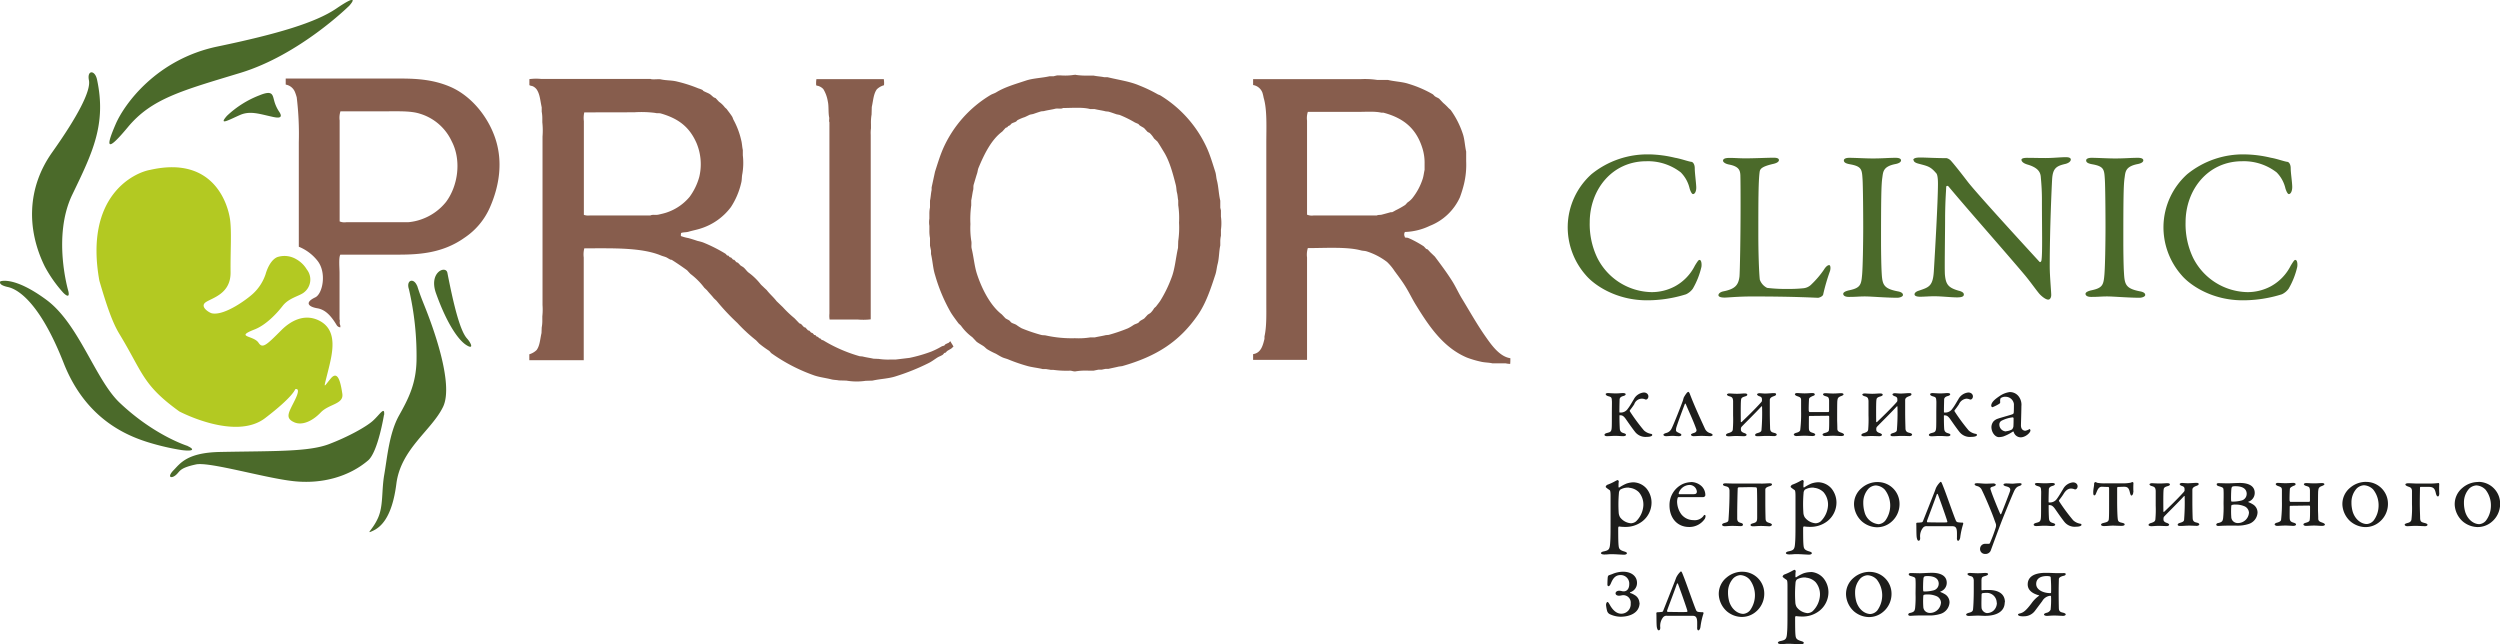
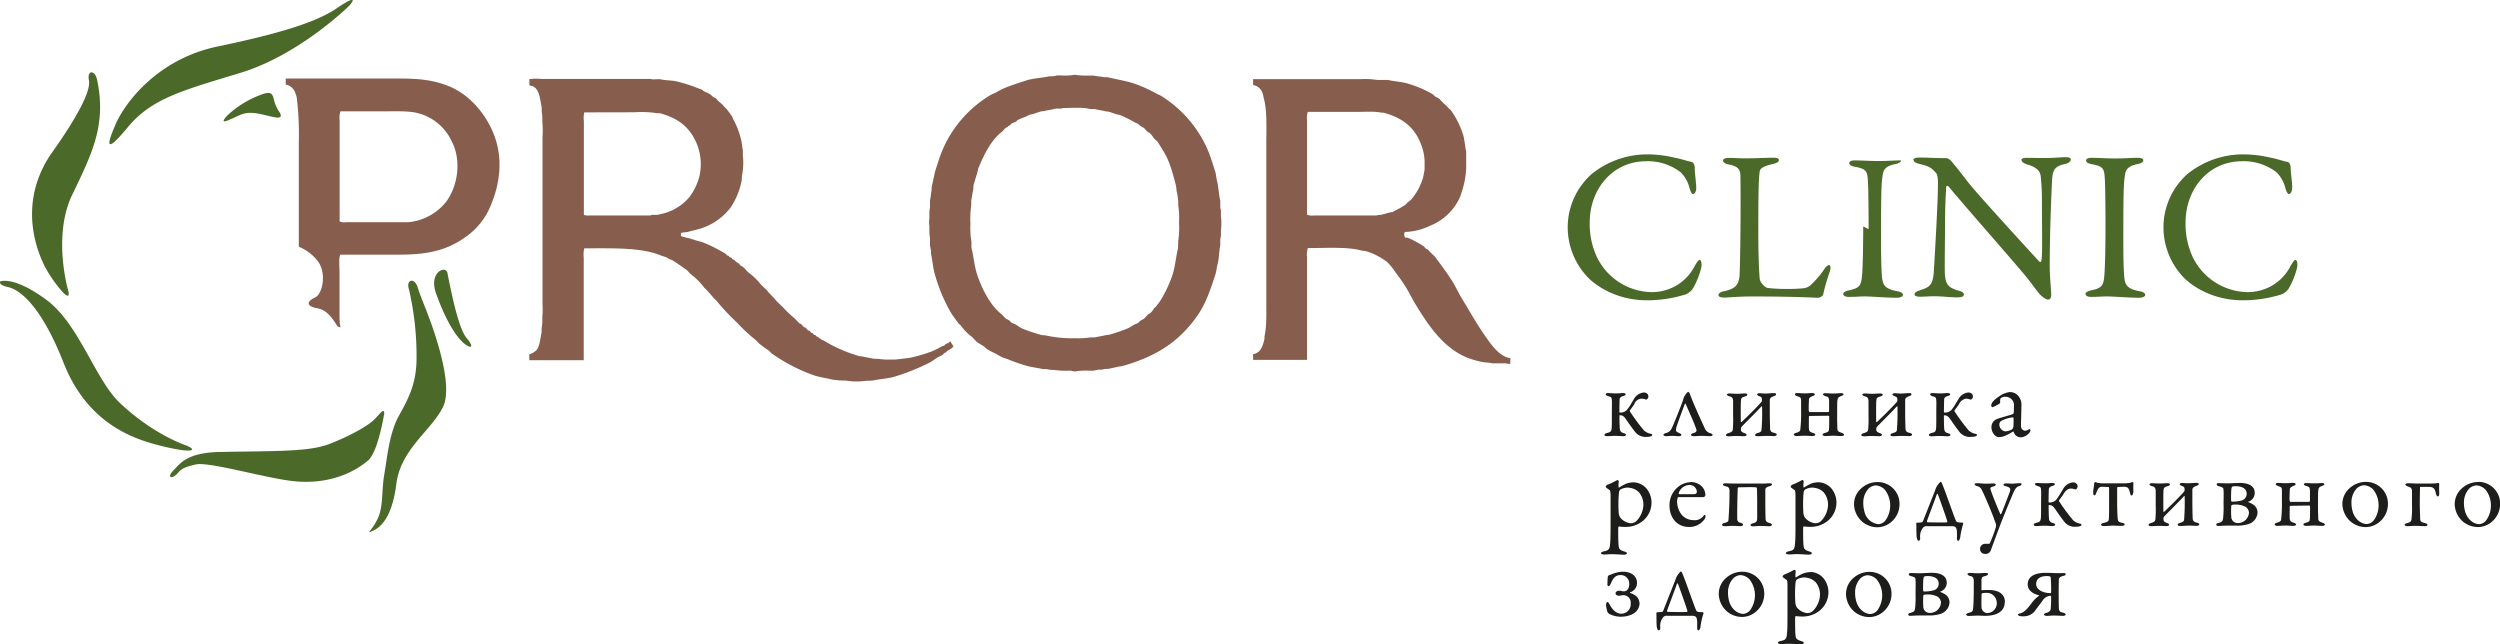
<svg xmlns="http://www.w3.org/2000/svg" id="Layer_1" data-name="Layer 1" viewBox="0 0 736.51 189.81">
  <defs>
    <style>.cls-1{fill:#875d4d;}.cls-1,.cls-2,.cls-3{fill-rule:evenodd;}.cls-2,.cls-4{fill:#4b6a2a;}.cls-3{fill:#b3c922;}.cls-5{fill:#1d1d1b;}</style>
  </defs>
  <path class="cls-1" d="M369.13,207.32a20.33,20.33,0,0,0,3.54.25h2c.88.21,2.24.27,3.12.48h1c3.25.8,6.52,1.22,9.35,2.44a41.73,41.73,0,0,1,5.34,2.55c.27.17.57.2.84.37a35.22,35.22,0,0,1,13.73,15.52c1,2.22,1.68,4.59,2.46,7,.26.81.25,1.63.47,2.49.48,1.8.52,4,1,6v2.06c.05.22.14.61.19.8v1.82a14.15,14.15,0,0,1,0,3.9v1.76a7.14,7.14,0,0,0-.19,1.71v1.15c-.38,1.68-.33,3.75-.77,5.42-.27,1-.34,2.11-.66,3.1-1.41,4.34-2.82,8.54-5.16,11.93-5.39,7.81-12.09,12.18-22.31,15.09l-1,.13c-.95.24-2,.43-3,.67h-.84c-.35.07-.83.16-1.14.24h-1c-.47.1-1,.2-1.44.3h-1.44a18.37,18.37,0,0,0-3.72.18c-.63.16-1.17-.16-1.74-.18a28.61,28.61,0,0,1-5-.24H362c-.43-.1-1-.15-1.38-.24h-1c-1.45-.36-3.08-.49-4.56-.92a49.78,49.78,0,0,1-5.45-1.88c-.62-.27-1.13-.35-1.74-.61s-1.39-.75-2-1.1a21.66,21.66,0,0,1-2.58-1.34c-.33-.23-.68-.62-1-.85-.71-.48-1.42-.83-2.1-1.34l-1.26-1.34a14.61,14.61,0,0,1-3.35-3.4l-.72-.67c-.77-1.05-1.6-2.13-2.28-3.23a49.1,49.1,0,0,1-4.62-11c-.63-1.94-.71-4.13-1.2-6.2v-1c-.1-.47-.2-1-.3-1.46v-2.25a11.26,11.26,0,0,1-.18-2.37v-1.22a6.62,6.62,0,0,1,0-2.13V248.4a8.81,8.81,0,0,1,.18-2v-2c.21-.91.27-2.21.48-3.11v-.79l1-4.62c.74-2.29,1.42-4.57,2.34-6.7a34.8,34.8,0,0,1,14-15.88c.53-.33,1.14-.46,1.68-.79,2.53-1.56,5.68-2.45,8.75-3.47,2.12-.71,4.68-.75,7-1.28h1.2c.27-.07.68-.18,1-.24h1.14a16.71,16.71,0,0,0,3.65-.13c.25-.06.49,0,.66-.12Zm-3.48,9.8c-.64.39-1.53,0-2.39.24-1,.25-2.24.4-3.24.67l-.78.07c-.74.21-1.67.54-2.4.79l-.9.18c-.48.2-1.09.53-1.56.73a12.73,12.73,0,0,0-2.16.91c-.12.08-.23.28-.36.37-.45.29-1,.36-1.43.67l-.37.42c-.18.14-.4.17-.59.31l-.24.3-.48.18-1,1.1c-3.23,2.39-5.32,6.67-7,10.71-.22.54-.23,1.07-.42,1.64-.33,1-.67,2.23-1,3.29-.16.62,0,1.07-.18,1.7-.21.9-.33,2-.54,2.93v1.46a29.58,29.58,0,0,0-.24,5.53,24.24,24.24,0,0,0,.24,4.87c.19.81-.05,1.6.12,2.31.62,2.55.8,5.13,1.56,7.49,1.46,4.48,4,9.4,7.32,11.93l1.08,1.15c.4.28.79.4,1.19.68l.49.54c.47.33,1.06.42,1.55.73a12.86,12.86,0,0,0,1.56,1,47.74,47.74,0,0,0,5.7,1.94c.55.16,1,.05,1.5.19a35.41,35.41,0,0,0,8.51.79,21.85,21.85,0,0,0,4.56-.25h1.32c1-.24,2.18-.4,3.18-.66l.84-.07a49.43,49.43,0,0,0,5.69-1.94,12.82,12.82,0,0,0,1.68-1c.46-.28,1-.36,1.44-.67l.36-.42c.43-.32.87-.49,1.32-.8l1-1.09c.28-.21.56-.34.84-.55a6.29,6.29,0,0,0,1.08-1.4l.54-.48c.46-.63,1-1.25,1.38-1.89a36.76,36.76,0,0,0,3.11-6.39c1.1-2.71,1.3-5.92,2-9l.06-2a27.49,27.49,0,0,0,.24-5.41,25.92,25.92,0,0,0-.24-5.18v-1.4c-.16-.7-.16-1.51-.36-2.25s-.15-1.51-.36-2.31c-.87-3.41-1.79-6.86-3.41-9.56-.65-1.06-1.31-2.2-2-3.22l-1-.91a7.88,7.88,0,0,0-1.26-1.59c-.21-.15-.45-.2-.66-.36l-1-1.1c-.47-.32-.92-.51-1.38-.85l-.3-.36-1-.43a33.35,33.35,0,0,0-4.56-2.25l-.9-.18c-.73-.25-1.65-.59-2.39-.79l-.78-.07c-1-.27-2.19-.41-3.24-.67h-1.32C371.57,216.83,368.29,217.12,365.65,217.12Z" transform="translate(-52.48 -185.3)" />
  <path class="cls-1" d="M136.65,208.44h33.87c5.07,0,9.78.38,14.51,2.39,6.25,2.65,11.22,8.8,13.38,15.29,2.27,6.84,1.2,13.94-1.62,20.33a20.62,20.62,0,0,1-7.44,8.87c-6.69,4.76-13.91,5-20,5h-16.6c-.54.84-.24,4-.24,5.34v13.73c.16.28,0,.82.06,1.2,0,.17.14.5.18.66v.48a1.33,1.33,0,0,1-1.1-.68c-1.63-2.69-3.29-4.53-5.68-4.93-2.71-.46-3.77-1.72-.62-3.21,2.16-1,3.48-7.28.64-10.82a13.41,13.41,0,0,0-5.48-4.1V227.26A90.39,90.39,0,0,0,139.9,214a13.17,13.17,0,0,0-.49-1.5,3.59,3.59,0,0,0-2.76-2.28v-1.73Zm16.13,9.65a6.28,6.28,0,0,0-.24,2.7v29.74a3.59,3.59,0,0,0,1.91.24h18.23a15.48,15.48,0,0,0,4.08-.9,16.1,16.1,0,0,0,7.14-5.1c3.61-4.89,4.51-12.37,1.67-17.81a15.11,15.11,0,0,0-9.35-8.15c-2.51-.82-5.81-.72-9.17-.72Z" transform="translate(-52.48 -185.3)" />
  <path class="cls-1" d="M421.65,208.61h31.77a24.51,24.51,0,0,1,4.74.23h3.18c2,.49,4.19.53,6.06,1.14a33.53,33.53,0,0,1,7.13,3.06c.27.17.47.49.72.66.41.28.8.39,1.2.66l1.2,1.26a15.79,15.79,0,0,1,1.56,1.5l.66.6a25.81,25.81,0,0,1,3.6,7.13c.51,1.57.56,3.4.95,5.1v2.82a24.52,24.52,0,0,1-.65,6.78,36.29,36.29,0,0,1-1.2,3.89,16.22,16.22,0,0,1-8.88,8.4,18.16,18.16,0,0,1-7.31,1.8,1.39,1.39,0,0,0-.06,1.37l.06.24c.08.06.76.07.9.13a17.94,17.94,0,0,1,1.67.77,31.34,31.34,0,0,1,3,1.74l.66.72.48.18.72.78,1.38,1.32c1.75,2.33,3.51,4.68,5.1,7.2,1.08,1.71,1.87,3.53,2.94,5.27,2.25,3.7,4.38,7.5,6.83,11,1.61,2.28,4.09,6,7.38,6.47,0,.57,0,1.2-.06,1.68a7.77,7.77,0,0,1-1.38-.18h-3.9c-1-.24-2.3-.21-3.36-.48a29.07,29.07,0,0,1-4.08-1.2c-7.13-3-11.41-9.57-15.28-15.89-1-1.68-1.84-3.43-2.88-5.1s-2.06-3-3.12-4.43a15.1,15.1,0,0,0-2.28-2.76,19.61,19.61,0,0,0-6-3.12c-.6-.18-1.12-.13-1.74-.3-4.1-1.09-10.48-.66-15.59-.66a6.62,6.62,0,0,0-.23,2.76v30.16H421.65v-1.68c2.27-.35,2.84-2.38,3.35-4.5v-.71c.65-2.88.54-6.42.54-9.9V227.43c0-4.49.28-9.81-.78-13.31a13.7,13.7,0,0,0-.36-1.5,3.53,3.53,0,0,0-2.75-2.27v-1.74Zm16.12,9.65a6.05,6.05,0,0,0-.23,2.58v27.7a3.62,3.62,0,0,0,1.92.24H458.1c.39-.23,1-.12,1.44-.24.88-.23,1.84-.49,2.64-.72h.42a9.06,9.06,0,0,0,1-.54,25,25,0,0,0,2.88-1.62l.66-.72a6.34,6.34,0,0,0,1.38-1.2,18,18,0,0,0,3.11-5.81c.26-.84.35-1.77.54-2.58v-1.74a14.38,14.38,0,0,0-.6-4.5c-1.8-5.89-5.48-9-11.51-10.61h-.6c-1.88-.45-4.64-.24-6.89-.24Z" transform="translate(-52.48 -185.3)" />
  <path class="cls-1" d="M224.49,291.41H208.42v-1.74a5.15,5.15,0,0,0,2.16-1.26c.95-1.31,1-3.12,1.43-5l.06-1.62a10.51,10.51,0,0,0,.18-2.1v-1.2a18,18,0,0,0,.06-3.3V225.52a22.5,22.5,0,0,0-.06-4.2v-1.14a12.15,12.15,0,0,0-.18-2v-1.26c-.45-2-.49-3.73-1.44-5.21a3,3,0,0,0-1.19-1c-.24-.11-.9-.16-1-.36v-1.74a14.85,14.85,0,0,1,3.42-.06h32.25c.45.26,2.34,0,3,.12,1.59.37,3.3.25,4.86.66a41,41,0,0,1,6.23,2,9.09,9.09,0,0,1,1.26.48,2.5,2.5,0,0,1,.18.24c.69.43,1.46.61,2.1,1.07.33.24.74.68,1.08.9l.48.18,1,1.08a7.32,7.32,0,0,1,1.74,1.68l.48.42c.54.72,1.13,1.47,1.62,2.22.22.34.27.73.48,1.08a23.24,23.24,0,0,1,2.21,5.88c.27,1,.27,2,.49,2.93v1.56a19.4,19.4,0,0,1-.13,5.4c-.22,1-.1,1.83-.36,2.76a22,22,0,0,1-3,7.07,17.77,17.77,0,0,1-8.82,6.3c-1.2.41-2.46.62-3.72,1-.74.2-1.53.11-2.15.36a2.81,2.81,0,0,0-.06.9,12.63,12.63,0,0,0,2.21.6c.91.25,1.87.56,2.7.84a15.52,15.52,0,0,1,1.56.42,45.07,45.07,0,0,1,6.66,3.35c.19.13.35.44.54.54H267c.2.1.3.37.48.48l.42.12.54.6.36.06.6.66c.17.12.37.12.53.24l.67.72c.27.21.55.33.84.54.59.43,1,1.17,1.61,1.62a17.6,17.6,0,0,1,3.48,3.36c.28.36.67.64,1,1l.84.78c.88,1.16,2,2.07,2.88,3.24l1.86,1.79a31.68,31.68,0,0,0,3.41,3.24l1.44,1.5c.17.12.38.12.54.24l.84.9c.13.09.28,0,.42.12l.78.84.36.06.48.54c.18.12.38.12.54.24l.42.48c.15.08.29,0,.42.12l.3.36.42.12.3.36.42.12.3.36.54.18a41.4,41.4,0,0,0,4.92,2.57,43.24,43.24,0,0,0,5.81,2.1l.78.06c1,.27,2.22.42,3.24.66l1.5.06a19,19,0,0,0,3.78.18h1.37l4-.48a43,43,0,0,0,6.42-1.86,23.94,23.94,0,0,0,3-1.49c.27-.17.53-.14.84-.3l.24-.31a8.73,8.73,0,0,1,1-.47c.24-.13.21-.36.6-.42.18.59.67,1,.83,1.61-.31.09-.32.28-.54.42-.47.33-.9.52-1.37.84l-.36.42-.42.12-.42.49c-.54.38-1.12.53-1.68.89-.76.49-1.52,1.07-2.34,1.5a64.26,64.26,0,0,1-9.9,4c-2.13.7-4.5.73-6.83,1.26l-2,.06a18.09,18.09,0,0,1-5.69-.06l-2.22-.06c-.66-.15-1.45-.12-2.16-.3-1.69-.43-3.38-.61-5-1.14a50.69,50.69,0,0,1-12.65-6.53c-.29-.2-.49-.61-.78-.79a31.67,31.67,0,0,1-2.88-2.1l-.9-.95a47.56,47.56,0,0,1-5.51-5.1,66.38,66.38,0,0,1-6.18-6.59l-.78-.73c-.62-.82-1.36-1.51-2-2.33l-.78-.72a20.18,20.18,0,0,0-4.07-4.08c-.35-.36-.68-.72-1-1.08-1.47-1.06-2.95-2.08-4.5-3.06-.15-.09-.31,0-.48-.12-.4-.17-.81-.49-1.2-.66s-1-.31-1.56-.54c-5.83-2.4-14.31-2.09-22.55-2.09a7.18,7.18,0,0,0-.17,2.69v30.22Zm.12-73a7.46,7.46,0,0,0-.12,2.58V248.6a4,4,0,0,0,1.73.18h17.87c.59-.35,1.61-.07,2.34-.24s1.54-.34,2.34-.6a15,15,0,0,0,6.89-4.67,18.12,18.12,0,0,0,2.82-5.82,16.11,16.11,0,0,0-.78-9.95c-2.06-4.73-5.24-7.23-10.49-8.76-.57-.17-1.1,0-1.74-.18a32,32,0,0,0-6.17-.18Z" transform="translate(-52.48 -185.3)" />
-   <path class="cls-1" d="M293,208.61h19.85a7.06,7.06,0,0,1,.06,1.8,4.92,4.92,0,0,0-2.1,1.19c-1,1.36-1.06,3.25-1.5,5.22l-.06,2.22a14.14,14.14,0,0,0-.18,2.82v1.26A10.21,10.21,0,0,0,309,225v54.38a18.82,18.82,0,0,1-3.78.06h-8.33a6.61,6.61,0,0,1-.06-1.74V221.32c-.19-.32,0-1-.06-1.38-.33-1.52-.07-3.3-.42-4.8a10.05,10.05,0,0,0-1.32-3.6,3.54,3.54,0,0,0-1.38-.89c-.19-.08-.63-.09-.72-.24A7.68,7.68,0,0,1,293,208.61Z" transform="translate(-52.48 -185.3)" />
  <path class="cls-2" d="M155.18,187.17s-14.54,14.33-31.89,19.6-26.16,7.58-33.15,16-6.11,4.93-3.57-.93,12-19.09,30-22.84,29-7.11,35-11.19,5.3-2.47,3.68-.68Zm-82.54,84S67.81,255,73.78,242.63s10.11-20.75,7.28-33.91c-.61-2.84-3-2.86-2.38.24s-3.36,10.69-10.81,21.19-7.57,22.72-2.21,33.63a38.9,38.9,0,0,0,5.43,7.73s2.1,2.24,1.55-.33Zm35.13,45.55c2.18,1,1.66,1.62-1.82,1.17a70.16,70.16,0,0,1-7.44-1.6c-6.28-1.72-20.15-5.92-27.28-24.06-6.89-17.53-13.28-21.68-16.4-22.36s-2.24-1.68-2.24-1.68,3.95-1.65,13.57,5.45S80.56,297.21,87.79,304c10.27,9.71,20,12.69,20,12.69Zm57.88-9.19c.21-2.75-1.35,0-3.39,1.8s-7.32,4.7-12.83,6.8c-6.11,2.33-16.14,2-32.12,2.32-9.67.19-11.69,3.32-13.68,5.36s-.79,2.6.59,1.49.9-2.08,6-3.18c3.9-.84,20.28,4,28.56,4.91,8.67,1,16.68-1.42,22.15-6.1,2.91-2.5,4.67-13.4,4.67-13.4Zm9.71-38.1c1.07,3.35,1.66,4.64,2.46,6.68,1.77,4.47,8.54,22.16,5.17,29.08s-12.44,12.37-13.74,22.63-4.78,12.88-7,13.9,0-.26,1.6-3.85,1-8,1.84-12.79,1.43-12.17,4.35-17.38,5-9.43,5.15-16.2a86.85,86.85,0,0,0-2.24-21c-.9-2.7,1.41-3.47,2.4-1Zm8.92-3.77c-.45-2.27-5.58-.21-3.35,6.05,3.16,8.85,6.52,13.69,8.87,15.21s1.53-.49.26-1.9c-2.19-2.43-4.11-10.8-5.78-19.36Zm-65-46.17c-2.61,3,.88,1,3.95-.33s5.92-.2,9.84.62c1.22.25,3,.45,1.66-1.56a10.76,10.76,0,0,1-1.27-2.57c-.75-2.19-.29-4-4.52-2.28A29.11,29.11,0,0,0,119.26,219.5Z" transform="translate(-52.48 -185.3)" />
-   <path class="cls-3" d="M96.75,235.34c-4.75.82-19.48,7.64-15,32.65,2.15,7.33,3.8,12.22,5.89,15.67,7,11.53,6.78,15,17.67,22.85,0,0,16.4,8.7,25.23,2,8.33-6.35,8.91-8.54,8.91-8.54s1.81-.75,0,3-3.23,5.44-.25,6.75c2.29,1,5.32-.34,7.76-2.9s6.85-2.4,6.37-5.54-1.25-7.08-3.42-4.46-2.17,3.36-.86-1.91,3.22-12.26-2.54-15.16c-4.53-2.27-8.65.32-11.15,2.83-4.41,4.41-5.53,5.51-6.72,3.69-1.46-2.21-7.09-1.6-1.17-3.91,3.29-1.28,6.42-4.54,8.28-6.94s5-2.89,6.32-4a4.79,4.79,0,0,0,.78-6.76,8.36,8.36,0,0,0-3.1-3,6.8,6.8,0,0,0-5.57-.62c-1.73.72-2.89,3.05-3.46,5.05a13.73,13.73,0,0,1-3.68,5.71c-1.63,1.53-8.3,6.53-12.08,5.82-.86-.17-3.77-2-1.84-3.3s7.36-2.45,7.29-8.81.35-12-.17-15.64S115.93,231,96.75,235.34Z" transform="translate(-52.48 -185.3)" />
-   <path class="cls-4" d="M538.49,230.79a26.09,26.09,0,0,0-17.15,5.82,21.09,21.09,0,0,0-7,15.19,21.33,21.33,0,0,0,5.32,14.55c2.53,3,9,7.42,18,7.42A38.33,38.33,0,0,0,549.19,272a5.17,5.17,0,0,0,2-1.65,23.08,23.08,0,0,0,2.53-6.39c.12-.7.06-2.09-.57-2.09-.26,0-.51.32-1.33,1.65a14.12,14.12,0,0,1-5.89,6.13,14.47,14.47,0,0,1-6.89,1.71,18.26,18.26,0,0,1-16-10.12,22.9,22.9,0,0,1-2.22-10.44c0-9.56,6.52-18,16.71-18a15.79,15.79,0,0,1,10.12,3.29,9.84,9.84,0,0,1,2.6,4.74c.31,1,.69,1.65,1,1.65.51,0,1-.76.95-2.09s-.44-4.18-.44-5.51-.64-1.9-1-1.9c-.95-.12-3.17-.94-4.81-1.2a35.19,35.19,0,0,0-7.47-1Zm21.58,1.77c0,.44.51.95,1.77,1.21,3,.57,3.29,1.77,3.36,3.16.06,2.09.06,6.45.06,9,0,9.18-.19,19.24-.32,20.82-.31,2.47-1.2,3.67-4.68,4.37-1,.19-1.52.7-1.52,1.14s.63.71,1.84.71c.88,0,3.86-.33,8.16-.33,12.84,0,18.6.39,19.36.39.26,0,1.46-.39,1.52-1.09a58.16,58.16,0,0,1,2-6.83c.26-1,.07-1.71-.25-1.71s-.89.25-1.58,1.39a27.29,27.29,0,0,1-3.61,4.24,3.8,3.8,0,0,1-2.53,1.2,40.19,40.19,0,0,1-4.49.19,45.33,45.33,0,0,1-6.08-.31,4.32,4.32,0,0,1-2.15-2.41c-.25-2.09-.44-8.16-.44-13.1,0-9.36,0-15.75.38-18.6.12-.95.57-1.64,4.24-2.47.95-.25,1.45-.63,1.45-1.07s-.44-.7-1.58-.7c-1.52,0-5.82.19-8.29.19-1.84,0-3-.13-4.68-.13-1.39,0-1.9.32-1.9.76ZM601.39,252c0,5.38-.13,12-.32,14.17-.25,3-.5,3.93-3.67,4.62-1.26.26-1.9.64-1.9,1.08s.45.9,1.65.9c2.34,0,2.91-.14,4.81-.14,1.71,0,6.2.39,9.43.39.76,0,1.71-.32,1.71-.83s-.51-.89-1.65-1.08c-4.11-.82-4.43-2-4.62-5.44-.12-2-.19-6-.19-9.43,0-12.4.07-16.52.38-18.61.25-1.7.19-3.28,3.86-4,1-.19,1.65-.58,1.65-1.08s-.57-.76-1.59-.76c-2.21,0-3.67.19-6.77.19-2.08,0-5.25-.19-6.89-.19-.89,0-1.59.25-1.59.76s.38.89,1.78,1.14c3.54.63,3.54,1.58,3.73,4.49.13,2.09.19,9.93.19,13.86Zm14.87-19.49c0,.5.7.82,1.39,1,2.85.76,3.55.83,5.32,2.91.13.19.44.76.44,3,0,5.25-.89,20.44-1.2,25.57-.25,4.68-1.46,4.93-4.43,5.94-.63.19-1.27.57-1.27,1.08s.76.71,1.65.71c1.08,0,2.72-.14,4.11-.14,2.28,0,4.94.33,6.77.33,1.21,0,2-.19,2-.84,0-.38-.25-.82-1.58-1.14-3-.88-3.74-1.83-4-4.74-.13-2,.06-11.71.06-17.41.07-4.93.26-6.7.32-8.41,0-.32.44-.44.69-.13,5.7,6.84,16.65,19.18,22.6,26.26,1.71,2.09,2.84,3.74,3.92,5.07.57.75,2,2,2.85,2,.57,0,.88-.69.88-1.34,0-1-.44-5.76-.44-8.41,0-10.89.57-23.36.7-25.63.19-3.42,1.32-4,4-4.62,1.14-.32,1.51-.89,1.51-1.27s-.37-.69-1.45-.69c-1.65,0-3.67.25-6,.25-2,0-3.8-.06-5.44-.06-.76,0-1.65.12-1.65.57s.45,1,1.71,1.39c3.48,1,3.93,2.53,4,3.86.19,2,.32,4.18.32,6.33,0,9.11.19,15.94-.13,18,0,.19-.25.82-.63.44-4.24-4.62-18.17-19.81-21-23.41-2.47-3.23-4-5.13-5-6.27a2.55,2.55,0,0,0-1.33-.82c-3.23,0-6.33-.19-7.72-.19s-2.09.25-2.09.76ZM672.77,252c0,5.38-.13,12-.32,14.17-.25,3-.5,3.93-3.67,4.62-1.26.26-1.9.64-1.9,1.08s.45.9,1.65.9c2.34,0,2.91-.14,4.81-.14,1.7,0,6.2.39,9.43.39.76,0,1.7-.32,1.7-.83s-.5-.89-1.64-1.08c-4.11-.82-4.43-2-4.62-5.44-.13-2-.19-6-.19-9.43,0-12.4.06-16.52.38-18.61.25-1.7.19-3.28,3.86-4,1-.19,1.65-.58,1.65-1.08s-.57-.76-1.59-.76c-2.21,0-3.67.19-6.77.19-2.09,0-5.25-.19-6.89-.19-.89,0-1.59.25-1.59.76s.38.89,1.78,1.14c3.54.63,3.54,1.58,3.73,4.49.13,2.09.19,9.93.19,13.86ZM714,230.79a26.07,26.07,0,0,0-17.15,5.82,21.09,21.09,0,0,0-7,15.19,21.38,21.38,0,0,0,5.31,14.55c2.53,3,9,7.42,18,7.42A38.24,38.24,0,0,0,724.72,272a5.09,5.09,0,0,0,2-1.65,22.78,22.78,0,0,0,2.53-6.39c.13-.7.07-2.09-.57-2.09-.25,0-.5.32-1.32,1.65a14.17,14.17,0,0,1-5.89,6.13,14.48,14.48,0,0,1-6.9,1.71,18.28,18.28,0,0,1-16-10.12,23,23,0,0,1-2.21-10.44c0-9.56,6.52-18,16.7-18a15.81,15.81,0,0,1,10.13,3.29,9.84,9.84,0,0,1,2.59,4.74c.32,1,.7,1.65,1,1.65.5,0,1-.76,1-2.09s-.45-4.18-.45-5.51-.63-1.9-1-1.9c-.95-.12-3.16-.94-4.81-1.2A35.1,35.1,0,0,0,714,230.79Z" transform="translate(-52.48 -185.3)" />
+   <path class="cls-4" d="M538.49,230.79a26.09,26.09,0,0,0-17.15,5.82,21.09,21.09,0,0,0-7,15.19,21.33,21.33,0,0,0,5.32,14.55c2.53,3,9,7.42,18,7.42A38.33,38.33,0,0,0,549.19,272a5.17,5.17,0,0,0,2-1.65,23.08,23.08,0,0,0,2.53-6.39c.12-.7.06-2.09-.57-2.09-.26,0-.51.32-1.33,1.65a14.12,14.12,0,0,1-5.89,6.13,14.47,14.47,0,0,1-6.89,1.71,18.26,18.26,0,0,1-16-10.12,22.9,22.9,0,0,1-2.22-10.44c0-9.56,6.52-18,16.71-18a15.79,15.79,0,0,1,10.12,3.29,9.84,9.84,0,0,1,2.6,4.74c.31,1,.69,1.65,1,1.65.51,0,1-.76.95-2.09s-.44-4.18-.44-5.51-.64-1.9-1-1.9c-.95-.12-3.17-.94-4.81-1.2a35.19,35.19,0,0,0-7.47-1Zm21.58,1.77c0,.44.51.95,1.77,1.21,3,.57,3.29,1.77,3.36,3.16.06,2.09.06,6.45.06,9,0,9.18-.19,19.24-.32,20.82-.31,2.47-1.2,3.67-4.68,4.37-1,.19-1.52.7-1.52,1.14s.63.71,1.84.71c.88,0,3.86-.33,8.16-.33,12.84,0,18.6.39,19.36.39.26,0,1.46-.39,1.52-1.09a58.16,58.16,0,0,1,2-6.83c.26-1,.07-1.71-.25-1.71s-.89.25-1.58,1.39a27.29,27.29,0,0,1-3.61,4.24,3.8,3.8,0,0,1-2.53,1.2,40.19,40.19,0,0,1-4.49.19,45.33,45.33,0,0,1-6.08-.31,4.32,4.32,0,0,1-2.15-2.41c-.25-2.09-.44-8.16-.44-13.1,0-9.36,0-15.75.38-18.6.12-.95.57-1.64,4.24-2.47.95-.25,1.45-.63,1.45-1.07s-.44-.7-1.58-.7c-1.52,0-5.82.19-8.29.19-1.84,0-3-.13-4.68-.13-1.39,0-1.9.32-1.9.76ZM601.39,252c0,5.38-.13,12-.32,14.17-.25,3-.5,3.93-3.67,4.62-1.26.26-1.9.64-1.9,1.08s.45.9,1.65.9c2.34,0,2.91-.14,4.81-.14,1.71,0,6.2.39,9.43.39.76,0,1.71-.32,1.71-.83s-.51-.89-1.65-1.08c-4.11-.82-4.43-2-4.62-5.44-.12-2-.19-6-.19-9.43,0-12.4.07-16.52.38-18.61.25-1.7.19-3.28,3.86-4,1-.19,1.65-.58,1.65-1.08c-2.21,0-3.67.19-6.77.19-2.08,0-5.25-.19-6.89-.19-.89,0-1.59.25-1.59.76s.38.89,1.78,1.14c3.54.63,3.54,1.58,3.73,4.49.13,2.09.19,9.93.19,13.86Zm14.87-19.49c0,.5.7.82,1.39,1,2.85.76,3.55.83,5.32,2.91.13.19.44.76.44,3,0,5.25-.89,20.44-1.2,25.57-.25,4.68-1.46,4.93-4.43,5.94-.63.19-1.27.57-1.27,1.08s.76.71,1.65.71c1.08,0,2.72-.14,4.11-.14,2.28,0,4.94.33,6.77.33,1.21,0,2-.19,2-.84,0-.38-.25-.82-1.58-1.14-3-.88-3.74-1.83-4-4.74-.13-2,.06-11.71.06-17.41.07-4.93.26-6.7.32-8.41,0-.32.44-.44.69-.13,5.7,6.84,16.65,19.18,22.6,26.26,1.71,2.09,2.84,3.74,3.92,5.07.57.75,2,2,2.85,2,.57,0,.88-.69.88-1.34,0-1-.44-5.76-.44-8.41,0-10.89.57-23.36.7-25.63.19-3.42,1.32-4,4-4.62,1.14-.32,1.51-.89,1.51-1.27s-.37-.69-1.45-.69c-1.65,0-3.67.25-6,.25-2,0-3.8-.06-5.44-.06-.76,0-1.65.12-1.65.57s.45,1,1.71,1.39c3.48,1,3.93,2.53,4,3.86.19,2,.32,4.18.32,6.33,0,9.11.19,15.94-.13,18,0,.19-.25.82-.63.44-4.24-4.62-18.17-19.81-21-23.41-2.47-3.23-4-5.13-5-6.27a2.55,2.55,0,0,0-1.33-.82c-3.23,0-6.33-.19-7.72-.19s-2.09.25-2.09.76ZM672.77,252c0,5.38-.13,12-.32,14.17-.25,3-.5,3.93-3.67,4.62-1.26.26-1.9.64-1.9,1.08s.45.9,1.65.9c2.34,0,2.91-.14,4.81-.14,1.7,0,6.2.39,9.43.39.76,0,1.7-.32,1.7-.83s-.5-.89-1.64-1.08c-4.11-.82-4.43-2-4.62-5.44-.13-2-.19-6-.19-9.43,0-12.4.06-16.52.38-18.61.25-1.7.19-3.28,3.86-4,1-.19,1.65-.58,1.65-1.08s-.57-.76-1.59-.76c-2.21,0-3.67.19-6.77.19-2.09,0-5.25-.19-6.89-.19-.89,0-1.59.25-1.59.76s.38.89,1.78,1.14c3.54.63,3.54,1.58,3.73,4.49.13,2.09.19,9.93.19,13.86ZM714,230.79a26.07,26.07,0,0,0-17.15,5.82,21.09,21.09,0,0,0-7,15.19,21.38,21.38,0,0,0,5.31,14.55c2.53,3,9,7.42,18,7.42A38.24,38.24,0,0,0,724.72,272a5.09,5.09,0,0,0,2-1.65,22.78,22.78,0,0,0,2.53-6.39c.13-.7.07-2.09-.57-2.09-.25,0-.5.32-1.32,1.65a14.17,14.17,0,0,1-5.89,6.13,14.48,14.48,0,0,1-6.9,1.71,18.28,18.28,0,0,1-16-10.12,23,23,0,0,1-2.21-10.44c0-9.56,6.52-18,16.7-18a15.81,15.81,0,0,1,10.13,3.29,9.84,9.84,0,0,1,2.59,4.74c.32,1,.7,1.65,1,1.65.5,0,1-.76,1-2.09s-.45-4.18-.45-5.51-.63-1.9-1-1.9c-.95-.12-3.16-.94-4.81-1.2A35.1,35.1,0,0,0,714,230.79Z" transform="translate(-52.48 -185.3)" />
  <path class="cls-5" d="M525.55,301.45c0,.19.19.39.67.55.86.25,1.09.28,1.12,1.31.06.38,0,1.37,0,4.25,0,3.26,0,4.1-.19,4.55s-.45.54-1.18.73c-.52.13-.8.32-.8.58s.38.38.73.38c.87,0,1.41-.09,2.46-.09s1.54.09,2.34.09c.42,0,.8-.16.8-.38s-.16-.36-.67-.51-1.09-.36-1.15-1.32-.1-2.37-.1-3.84c0-.06,0-.12.1-.12.64,0,1.08.09,1.88,1.28,1,1.44,1.76,2.52,2.56,3.55a3.92,3.92,0,0,0,3.52,1.54c1.06,0,1.6-.26,1.6-.55s-.29-.32-.45-.35a4.08,4.08,0,0,1-2-1,55.51,55.51,0,0,1-4.16-5.64c0-.06-.06-.19,0-.25.26-.35.83-1.06,1.31-1.82a2.36,2.36,0,0,1,3.26-1.41c.42.16.9-.29.9-.9s-.51-1.15-1.34-1.15a3.71,3.71,0,0,0-2.95,2c-.73,1.18-1.15,2-1.79,2.81a2.44,2.44,0,0,1-2.27,1.09c-.13,0-.19,0-.19-.19,0-1.83.06-3.36.06-3.62s.1-.8,1.09-1.05c.51-.13.7-.36.7-.52s-.19-.35-.79-.35-1.15.1-2.18.1c-.7,0-2-.1-2.21-.1-.44,0-.73.16-.73.32Zm20.69,10.18c.16-.87,1.92-5.54,2.59-7.3.1-.19.26-.13.29,0,.7,1.76,2.14,4.7,3.1,7.42.13.36.13.87-.77,1.12-.41.13-.8.29-.8.51s.36.42.8.42,1.63-.09,2.44-.09c.41,0,2.08.09,2.43.09s.73-.22.73-.35-.28-.42-.73-.54a2.38,2.38,0,0,1-1.54-1.28c-1.57-3.43-3.23-7-4.51-10.4-.1-.23-.29-.48-.35-.48-.23,0-.42.19-.64.48a9.32,9.32,0,0,0-.77,1.21c-.09.29-.16.64-.29,1-.35,1-2.62,6.84-3.32,8.19a2.41,2.41,0,0,1-1.6,1.24c-.52.16-.77.35-.77.51s.22.42.8.42,1.25-.09,1.89-.09c.83,0,1,.09,1.82.09.38,0,.77-.09.77-.38s-.26-.36-.52-.48c-.76-.39-1.24-.48-1-1.31Zm15-10.15c0,.2.19.42.67.55.8.22,1.09.41,1.15,1.41,0,.64,0,1.44,0,4.31a36.58,36.58,0,0,1-.09,4.13c-.1.48-.29.7-1.22,1-.51.13-.8.35-.8.61s.52.35.84.35c.57,0,1.18-.09,2.23-.09.74,0,1.92.06,2.24.06s.77-.1.77-.45c0-.16-.35-.38-.67-.48-.86-.29-1-.67-1-1v-.32a.85.85,0,0,1,.22-.55c1.44-1.5,4-4,5.79-5.94.1-.13.22-.1.22.06a60.51,60.51,0,0,1-.16,6.75c0,.58-.38.77-1.15,1-.54.16-.73.32-.73.58s.28.35.73.35c1,0,1.66-.09,2.69-.09.73,0,1.92.06,2.21.06s.73-.16.73-.42-.25-.41-.76-.54-1.16-.26-1.19-1.28-.09-2.94-.09-4.86c0-1.76,0-3.17,0-3.43,0-.41.06-.83,1.12-1.21.54-.19.73-.32.73-.58s-.19-.35-.7-.35-1.35.1-2.4.13c-.67,0-1.44-.1-1.79-.1s-.71.16-.71.35.36.45.61.52c.71.22.83.48.83,1v.32c0,.19-.09.32-.32.57-2.11,2.34-4.22,4.32-5.59,5.66-.16.13-.29.16-.32,0,0-.41-.07-5.25.06-6.36.06-.39,0-.77,1.12-1.09.54-.16.73-.29.73-.55s-.38-.35-.73-.35c-.64,0-1.34.1-2.34.1-.73,0-2-.1-2.27-.1s-.67.16-.67.35Zm34.51,11.94c0-.2-.16-.39-.64-.58-.64-.26-1.31-.35-1.34-1.18,0-1-.06-2.12-.06-2.78,0-1.73,0-5.19.06-5.48.1-.8.19-1.08,1.18-1.44.26-.09.64-.28.64-.48s-.25-.35-.7-.35c-.61,0-1.34.1-2.4.1-.7,0-1.95-.1-2.21-.1-.48,0-.73.16-.73.35s.32.42.7.52c.8.25,1,.25,1.09,1.28,0,.35,0,1.56,0,3,0,.23-.06.42-.29.42h-5.44c-.16,0-.22-.26-.25-.35-.07-.29,0-2.43.06-3.39,0-.29.13-.58,1.12-1,.42-.13.58-.26.58-.48s-.29-.39-.67-.39c-.64,0-1.32.1-2.34.1-.7,0-1.95-.1-2.24-.1s-.61.16-.61.35.23.42.71.58c.93.32,1.12.45,1.12,1.25,0,.54,0,1.57,0,3.1a40.26,40.26,0,0,1-.26,5.66c-.1.32-.41.58-1.15.77-.51.13-.74.35-.74.54s.39.42.74.42c.57,0,1.44-.09,2.49-.09.68,0,2,.09,2.27.09.39,0,.81-.16.81-.38s-.16-.39-.68-.55c-.73-.22-1.15-.41-1.18-1.28s0-2.81,0-3.45a.24.24,0,0,1,.22-.26l5.47-.06c.16,0,.29.06.29.35,0,2.14,0,3.33-.09,3.87,0,.29-.23.61-1.12.83-.55.16-.74.29-.74.51s.32.42.8.42,1.6-.09,2.33-.09,1.8.09,2.34.09c.35,0,.86-.09.86-.38Zm5.37-11.94c0,.2.2.42.67.55.8.22,1.09.41,1.16,1.41,0,.64,0,1.44,0,4.31a34.69,34.69,0,0,1-.1,4.13c-.09.48-.29.7-1.21,1-.52.13-.8.35-.8.61s.51.35.83.35c.57,0,1.18-.09,2.24-.09.73,0,1.92.06,2.23.06s.77-.1.77-.45c0-.16-.35-.38-.67-.48-.86-.29-1-.67-1-1v-.32a.9.9,0,0,1,.22-.55c1.44-1.5,4-4,5.79-5.94.1-.13.23-.1.23.06a64,64,0,0,1-.16,6.75c0,.58-.39.77-1.16,1-.54.16-.73.32-.73.58s.29.35.73.35c1,0,1.67-.09,2.69-.09.74,0,1.92.06,2.21.06s.73-.16.73-.42-.25-.41-.76-.54-1.16-.26-1.19-1.28-.09-2.94-.09-4.86c0-1.76,0-3.17,0-3.43,0-.41.06-.83,1.12-1.21.54-.19.73-.32.73-.58s-.19-.35-.7-.35-1.34.1-2.4.13c-.67,0-1.44-.1-1.79-.1s-.7.16-.7.35.35.45.6.52c.71.22.84.48.84,1v.32c0,.19-.1.32-.32.57-2.12,2.34-4.23,4.32-5.6,5.66-.16.13-.29.16-.32,0,0-.41-.07-5.25.06-6.36.07-.39,0-.77,1.12-1.09.55-.16.74-.29.74-.55s-.38-.35-.74-.35c-.64,0-1.34.1-2.33.1-.74,0-2-.1-2.28-.1s-.67.16-.67.35Zm20,0c0,.19.2.39.68.55.86.25,1.08.28,1.12,1.31.06.38,0,1.37,0,4.25,0,3.26,0,4.1-.19,4.55s-.45.54-1.19.73c-.51.13-.8.32-.8.58s.39.38.74.38c.86,0,1.41-.09,2.46-.09s1.54.09,2.34.09c.41,0,.8-.16.8-.38s-.16-.36-.68-.51-1.08-.36-1.15-1.32-.09-2.37-.09-3.84c0-.06,0-.12.09-.12.64,0,1.09.09,1.89,1.28,1,1.44,1.76,2.52,2.56,3.55A3.92,3.92,0,0,0,633.3,314c1.05,0,1.6-.26,1.6-.55s-.29-.32-.45-.35a4.08,4.08,0,0,1-2-1,55.51,55.51,0,0,1-4.16-5.64c0-.06-.07-.19,0-.25.25-.35.83-1.06,1.31-1.82a2.7,2.7,0,0,1,2.21-1.64,2.74,2.74,0,0,1,1,.23c.42.16.9-.29.9-.9s-.51-1.15-1.35-1.15a3.7,3.7,0,0,0-2.94,2c-.73,1.18-1.15,2-1.79,2.81a2.44,2.44,0,0,1-2.27,1.09c-.13,0-.19,0-.19-.19,0-1.83.06-3.36.06-3.62s.1-.8,1.09-1.05c.51-.13.7-.36.7-.52s-.19-.35-.8-.35-1.15.1-2.17.1c-.7,0-2-.1-2.21-.1-.45,0-.74.16-.74.32Zm23.38-.67a6.8,6.8,0,0,0-3,1.22c-1.5,1-2.4,1.88-2.4,2.81,0,.16.19.42.38.42a11.38,11.38,0,0,0,2.08-1.06.67.67,0,0,0,.19-.35c-.06-.64,0-1.22.23-1.31a2.21,2.21,0,0,1,1.31-.35,2.48,2.48,0,0,1,2.5,2.14c0,.38,0,2.33-.07,2.62s-.19.35-.93.58-3.26.93-3.74,1.12a3,3,0,0,0-1.28.8,2.77,2.77,0,0,0-.61,1.63c0,1.6,1.09,3,2.21,3a5.48,5.48,0,0,0,1.28-.19,12.81,12.81,0,0,0,2.88-1.48c.06,0,.19.1.19.13a2.16,2.16,0,0,0,2.05,1.6c1.44,0,2.88-1.38,2.88-2a.47.47,0,0,0-.1-.32c-.06-.1-.09-.16-.19-.1a3.69,3.69,0,0,1-1.22.48c-.25,0-1.28-.13-1.28-1.6,0-.35.13-4.38.13-5.63a4.05,4.05,0,0,0-.64-2.66,3.24,3.24,0,0,0-2.88-1.5Zm-1,11.58a2,2,0,0,1-2-1.92,1.25,1.25,0,0,1,.64-1.22,9.79,9.79,0,0,1,3.29-1,.31.31,0,0,1,.26.25c0,.64,0,1.73-.06,2.5a1.88,1.88,0,0,1-.39.8,4.12,4.12,0,0,1-1.73.54Zm-109.5,15a6.86,6.86,0,0,0-2.37.38,12.57,12.57,0,0,0-2.08,1.13c-.12.09-.25,0-.25-.16,0-.51,0-1.13.09-1.64a.58.58,0,0,0-.35-.38,3.84,3.84,0,0,0-.64.29,16.19,16.19,0,0,1-2.43,1.12,1,1,0,0,0-.45.58c0,.16.39.45,1.19,1,.09.06.25.29.25,1.64,0,1.89,0,4.29,0,6.47,0,3.28,0,5.9-.09,7-.13,2.3-.29,2.59-2,2.94-.51.1-.74.35-.74.48,0,.29.49.42,1,.42,1,0,1.28-.1,2-.1,1.25,0,3.11.16,3.81.16.41,0,.83-.16.83-.42s-.26-.38-.89-.57c-1.22-.38-1.44-.77-1.54-1.6s-.13-2.21-.13-5.31c0-.16.13-.42.23-.42a11.26,11.26,0,0,0,1.79.13,8,8,0,0,0,5.08-1.64,7,7,0,0,0,2.72-5.5,6.58,6.58,0,0,0-1.5-4.19,5.33,5.33,0,0,0-3.55-1.79ZM532.43,329a4.57,4.57,0,0,1,2.87,1.31,5.56,5.56,0,0,1,1.32,3.91,7.11,7.11,0,0,1-2.18,4.7,2.57,2.57,0,0,1-1.47.54,4.4,4.4,0,0,1-3.2-1.76,3.14,3.14,0,0,1-.42-1.4,38.87,38.87,0,0,1,.07-5.76,1.49,1.49,0,0,1,.41-1,4.52,4.52,0,0,1,2.6-.58Zm18.16-1.66a6.64,6.64,0,0,0-2.43.58,6.83,6.83,0,0,0-3.84,6.26c0,3.75,2.3,6.37,5.76,6.37a5.47,5.47,0,0,0,4.64-2.4,1.89,1.89,0,0,0,.22-.77c0-.16-.06-.38-.25-.38s-.29.19-.42.38a3.23,3.23,0,0,1-2.91,1.15,4.54,4.54,0,0,1-3.58-1.75,6.52,6.52,0,0,1-1.22-3.65,3.93,3.93,0,0,1,.16-1.12c0-.1.16-.26.26-.26,1.47,0,6.94,0,7.29,0a.65.65,0,0,0,.61-.54,3.62,3.62,0,0,0-1.12-2.69,4.62,4.62,0,0,0-3.17-1.21Zm-.32.83a2.15,2.15,0,0,1,2.11,1.92c0,.64-.32.8-1.09.8-1.59,0-3.29,0-4.12,0-.06,0-.19-.19-.13-.35a3.47,3.47,0,0,1,3.23-2.37Zm21-.42c-2.11,0-6.27,0-8.12,0-.71,0-2-.06-2.27-.06-.55,0-.8.13-.8.35s.19.35.67.48c.8.19,1.18.32,1.25,1.31,0,.64,0,.07,0,1,0,3.26-.26,7.32-.32,7.74s-.32.57-1.06.77c-.51.12-.8.31-.8.57s.39.42.74.42c.57,0,1.28-.1,2.33-.1.7,0,2.21.07,2.43.07.45,0,.64-.23.64-.39s0-.38-.54-.54-1.12-.26-1.15-1.25c0-.7,0-.06,0-2,0-1,.09-6.3.16-7,0-.13.22-.26.32-.26,1.56,0,3.32-.1,4.92,0,.26,0,.39.1.42.55s.06,2.87.06,3.87v4.38c0,1.21-.13,1.5-1.18,1.79-.55.16-.77.26-.77.54s.42.36.77.36c.61,0,1.34-.1,2.36-.1.71,0,2.21.1,2.47.1s.7-.26.7-.42-.16-.38-.67-.54c-.8-.26-1.18-.36-1.21-1.35s-.07-2.91-.07-4.83,0-3.32,0-3.58c0-.42.1-.74,1.25-1.09.51-.16.71-.29.71-.54s-.29-.32-.77-.32-1.41.09-2.47.09Zm17.21-.38a6.9,6.9,0,0,0-2.37.38,12.57,12.57,0,0,0-2.08,1.13c-.13.09-.25,0-.25-.16,0-.51,0-1.13.09-1.64a.58.58,0,0,0-.35-.38,3.84,3.84,0,0,0-.64.29,16.19,16.19,0,0,1-2.43,1.12,1,1,0,0,0-.45.58c0,.16.39.45,1.19,1,.09.06.25.29.25,1.64,0,1.89,0,4.29,0,6.47,0,3.28,0,5.9-.09,7-.13,2.3-.29,2.59-2,2.94-.51.1-.74.35-.74.48,0,.29.49.42,1,.42,1,0,1.28-.1,2-.1,1.25,0,3.11.16,3.81.16.42,0,.83-.16.83-.42s-.25-.38-.89-.57c-1.22-.38-1.44-.77-1.54-1.6s-.13-2.21-.13-5.31c0-.16.13-.42.23-.42a11.26,11.26,0,0,0,1.79.13,8,8,0,0,0,5.08-1.64,7,7,0,0,0,2.72-5.5,6.58,6.58,0,0,0-1.5-4.19,5.33,5.33,0,0,0-3.55-1.79ZM586.83,329a4.59,4.59,0,0,1,2.88,1.31,5.59,5.59,0,0,1,1.31,3.91,7.11,7.11,0,0,1-2.18,4.7,2.57,2.57,0,0,1-1.47.54,4.42,4.42,0,0,1-3.2-1.76,3,3,0,0,1-.41-1.4,37.63,37.63,0,0,1,.06-5.76,1.49,1.49,0,0,1,.41-1,4.54,4.54,0,0,1,2.6-.58Zm18.83-1.69a7.12,7.12,0,0,0-4.73,1.76,6.15,6.15,0,0,0-2.24,5,7.05,7.05,0,0,0,2.37,4.89,7,7,0,0,0,4.25,1.67,6.38,6.38,0,0,0,4-1.28,6.9,6.9,0,0,0,2.78-5.51,6.41,6.41,0,0,0-6.4-6.52Zm-.6,1a4,4,0,0,1,2.68,1.24,7.59,7.59,0,0,1,.16,9.12,2.91,2.91,0,0,1-1.95,1.06,4.71,4.71,0,0,1-4.16-3.55,9.83,9.83,0,0,1-.38-2.85,6,6,0,0,1,1.57-4.1,3.36,3.36,0,0,1,2.08-.92Zm13.49,10.87a7.8,7.8,0,0,1-1.28.1.31.31,0,0,0-.25.38c.06.55,0,3.05.13,3.94.09.52.25,1,.54,1s.51-.22.48-.86a4,4,0,0,1,.86-3,1.29,1.29,0,0,1,1.12-.42h7.39c.93,0,1.47.23,1.47,2.08,0,.26,0,.87,0,1.22-.07.64.1,1,.35,1s.55-.51.61-1a21.12,21.12,0,0,1,.89-4c0-.22-.06-.35-.19-.35a8.94,8.94,0,0,1-1.31-.1.77.77,0,0,1-.67-.51c-.51-1.09-2.43-6.65-3.42-9.25-.74-1.88-.84-2.14-1-2.14s-.17,0-.39.26a6.06,6.06,0,0,0-1.09,1.6c-.06.22-.22.6-.28.8-1.25,3.2-3,7.61-3.52,8.92a.6.6,0,0,1-.42.35Zm7.62-.25a.18.18,0,0,1-.16.25c-.39.1-5.19,0-5.63,0-.2,0-.23-.26-.2-.42.52-1.47,2.08-5.5,2.88-7.83.1-.19.23-.19.32,0,.35.83,2.72,7.55,2.79,8ZM634.22,328c0,.19.19.32.64.48a2,2,0,0,1,1.51,1.25c1,2,3,6.75,3.64,8.64.13.35.39,1.08.48,1.31a2.15,2.15,0,0,1-.09,1.15,41.06,41.06,0,0,1-1.54,4.13c-.13.32-.19.55-.48.55s-1,0-1.15,0a1.48,1.48,0,0,0-1.41,1.41,1.43,1.43,0,0,0,1.44,1.57,1.66,1.66,0,0,0,1.66-.9c1-2.72,2.21-6,3.33-8.93.74-1.85,2.46-6.11,3.52-8.51.48-1.05.9-1.44,1.57-1.66.38-.13.7-.26.7-.54s-.22-.29-.64-.29c-.83,0-1.57.13-2,.13s-1.28-.07-1.89-.07c-.38,0-.8.1-.8.39,0,.12.29.35.67.44,1.25.29,1.51.68,1.22,1.57-.16.51-2.15,5.66-2.53,6.53-.1.19-.22.19-.26.13-.25-.39-2.3-5.38-2.78-6.91-.32-.84-.22-1,.67-1.25.52-.13.74-.32.74-.54s-.45-.36-.7-.36-1.35.07-2.24.07-1.7-.13-2.5-.13S634.22,327.87,634.22,328Z" transform="translate(-52.48 -185.3)" />
  <path class="cls-5" d="M652,327.93c0,.19.19.38.67.54.87.26,1.09.29,1.12,1.31.07.39,0,1.38,0,4.26,0,3.26,0,4.09-.2,4.54s-.44.54-1.18.74c-.51.12-.8.32-.8.57s.38.39.74.39c.86,0,1.4-.1,2.46-.1s1.53.1,2.34.1c.41,0,.8-.16.8-.39s-.17-.35-.68-.51-1.08-.35-1.15-1.31-.1-2.37-.1-3.84c0-.06,0-.13.1-.13.64,0,1.09.1,1.89,1.28,1,1.44,1.76,2.53,2.56,3.55a3.89,3.89,0,0,0,3.52,1.54c1,0,1.6-.25,1.6-.55s-.29-.32-.45-.35a4,4,0,0,1-2-1,55.52,55.52,0,0,1-4.16-5.63c0-.06-.07-.19,0-.25.25-.36.83-1.06,1.31-1.83.64-1.09,1.37-1.63,2.2-1.63a2.72,2.72,0,0,1,1.06.22c.42.16.9-.28.9-.89s-.52-1.15-1.35-1.15a3.69,3.69,0,0,0-2.94,2c-.74,1.19-1.15,1.95-1.79,2.82a2.46,2.46,0,0,1-2.27,1.09c-.13,0-.2,0-.2-.2,0-1.82.07-3.36.07-3.61s.1-.8,1.09-1.06c.51-.13.7-.35.7-.51s-.19-.35-.8-.35-1.15.09-2.17.09c-.71,0-2-.09-2.21-.09-.45,0-.74.16-.74.32Zm29,2.4a22.37,22.37,0,0,1,0-2.63c0-.19-.1-.38-.23-.38a1.94,1.94,0,0,0-.6.19,13.11,13.11,0,0,1-2.37.19h-5.18a12.3,12.3,0,0,1-2.28-.16,2,2,0,0,0-.57-.22c-.16,0-.39.32-.35.51,0,.74-.23,1.35-.26,2.4,0,.48,0,1,.32,1s.38-.29.64-.9.61-1.63,1.54-1.63c.38,0,1.34.06,1.88.06.2,0,.29.19.29.39v3.61c0,3,0,4.83-.09,5.54s-.61.83-1.51,1.05c-.54.13-.77.29-.77.54s.45.39.8.39c1.06,0,1.92-.13,2.66-.13s1.57.07,2.62.07c.35,0,.87-.1.87-.39s-.23-.38-.74-.51c-1-.23-1.22-.35-1.31-1.34-.07-.64-.16-2.4-.16-5.25,0-1.09,0-3.07,0-3.49,0-.22,0-.48.26-.48s1.24-.06,1.79-.06c1.12,0,1.44.48,1.72,1.76.17.64.29.83.45.83s.55-.35.51-1Zm4.73-2.37c0,.19.2.42.68.54.8.23,1.08.42,1.15,1.41,0,.64,0,1.44,0,4.32a32.26,32.26,0,0,1-.1,4.13c-.09.48-.29.7-1.21,1-.52.12-.8.35-.8.6s.51.36.83.36c.57,0,1.18-.1,2.24-.1.73,0,1.92.07,2.24.07s.76-.1.76-.45c0-.16-.35-.39-.67-.48-.86-.29-1-.68-1-1V338a.9.9,0,0,1,.22-.55c1.44-1.5,4-4,5.79-5.95.1-.13.23-.1.23.07a64,64,0,0,1-.16,6.75c0,.57-.39.76-1.16,1-.54.16-.73.32-.73.57s.29.36.73.36c1,0,1.67-.1,2.69-.1.74,0,1.92.07,2.21.07s.73-.17.73-.42-.25-.42-.76-.54-1.15-.26-1.19-1.28-.09-2.95-.09-4.87c0-1.76,0-3.16,0-3.42,0-.42.06-.83,1.12-1.22.54-.19.74-.32.74-.57s-.2-.35-.71-.35-1.34.09-2.4.12c-.67,0-1.44-.09-1.79-.09s-.7.16-.7.35.35.45.61.51c.7.23.83.48.83,1v.32c0,.19-.1.32-.32.58-2.11,2.33-4.23,4.32-5.6,5.66-.16.13-.29.16-.32,0,0-.42-.07-5.25.06-6.37.07-.38,0-.77,1.12-1.09.55-.16.74-.28.74-.54s-.38-.35-.74-.35c-.64,0-1.34.09-2.33.09-.74,0-2-.09-2.27-.09s-.68.16-.68.35Zm31,2.56c0-2.4-2.4-2.94-4.35-2.94-1,0-3,.12-3.56.12s-2.08-.06-2.68-.06-.61.23-.61.32c0,.35.29.48.64.58,1.31.38,1.34.48,1.38,1.24.06,1.19,0,2.82,0,4.07a31.77,31.77,0,0,1-.13,4.13c-.13.7-.16,1.11-1.41,1.4-.22,0-.61.19-.61.48s.33.39.67.39c1.13-.07,1.93-.1,2.92-.1s1.56,0,2.27,0a10.58,10.58,0,0,0,3.58-.45,3.74,3.74,0,0,0,2.72-3.37,2.8,2.8,0,0,0-1.18-2.32,7.49,7.49,0,0,0-1.44-.74c-.13-.06-.16-.19,0-.19a2.71,2.71,0,0,0,1.79-2.59Zm-2.37.32a2,2,0,0,1-1.44,1.89,10.75,10.75,0,0,1-2.85.35c-.16,0-.25,0-.29-.35-.06-.64,0-2.79.07-3.3a1.53,1.53,0,0,1,.16-.64c.09-.13.29-.25,1-.25,2.49,0,3.36,1,3.36,2.3Zm.67,5.55a3.26,3.26,0,0,1-3.42,3,1.94,1.94,0,0,1-1.31-.6,1.85,1.85,0,0,1-.48-1.21,23.47,23.47,0,0,1,0-3.19c0-.15.09-.31.25-.34a3.17,3.17,0,0,1,1-.1,6.39,6.39,0,0,1,2.79.57,2.21,2.21,0,0,1,1.18,1.88Zm22.39,3.5c0-.19-.16-.38-.64-.57-.64-.26-1.31-.36-1.34-1.19,0-1-.07-2.11-.07-2.78,0-1.73,0-5.18.07-5.47.09-.8.19-1.09,1.18-1.44.25-.1.64-.29.64-.48s-.26-.35-.7-.35c-.61,0-1.35.09-2.4.09-.71,0-1.95-.09-2.21-.09-.48,0-.74.16-.74.35s.32.42.71.51c.8.26,1,.26,1.08,1.28,0,.35,0,1.57,0,3,0,.22-.07.41-.29.41h-5.44c-.16,0-.22-.25-.26-.35-.06-.28,0-2.43.07-3.39,0-.29.13-.57,1.12-1,.41-.13.57-.25.57-.48s-.28-.38-.67-.38c-.64,0-1.31.09-2.33.09-.71,0-1.95-.09-2.24-.09s-.61.16-.61.35.22.42.7.58c.93.32,1.12.44,1.12,1.24,0,.55,0,1.57,0,3.11a43.18,43.18,0,0,1-.25,5.66c-.1.32-.42.57-1.16.77-.51.12-.73.35-.73.54s.38.42.73.42c.58,0,1.44-.1,2.5-.1.67,0,2,.1,2.27.1.38,0,.8-.16.8-.39s-.16-.38-.67-.54c-.74-.23-1.15-.42-1.19-1.28s0-2.82,0-3.45a.25.25,0,0,1,.23-.26l5.47-.07c.16,0,.29.07.29.36,0,2.14,0,3.32-.1,3.87,0,.28-.22.6-1.12.83-.54.16-.73.29-.73.51s.31.42.79.42,1.6-.1,2.34-.1,1.79.1,2.34.1c.35,0,.86-.1.86-.39Zm12.12-12.63a7.17,7.17,0,0,0-4.74,1.76,6.18,6.18,0,0,0-2.24,5,7.09,7.09,0,0,0,2.37,4.89,7,7,0,0,0,4.26,1.67,6.35,6.35,0,0,0,4-1.28,6.88,6.88,0,0,0,2.79-5.51,6.42,6.42,0,0,0-6.4-6.52Zm-.61,1a4.08,4.08,0,0,1,2.69,1.24,7.44,7.44,0,0,1,1.6,4.9,7.35,7.35,0,0,1-1.44,4.22,2.93,2.93,0,0,1-2,1.06c-1.54,0-3.36-1.16-4.16-3.55a9.49,9.49,0,0,1-.39-2.85,6,6,0,0,1,1.57-4.1,3.39,3.39,0,0,1,2.08-.92Zm16.7.48c.28,0,2.1,0,2.59,0,1.37.06,1.63.8,1.88,1.92.16.64.35.89.61.89s.42-.54.38-1a26.17,26.17,0,0,1,0-2.66s-.06-.29-.19-.29a23.23,23.23,0,0,1-2.46.16h-3.71c-.7,0-1.92-.09-2.75-.09-.61,0-.86.19-.86.35s.12.35.7.58,1.18.28,1.24,1.31c0,.38,0,1,0,3.93a29.51,29.51,0,0,1-.16,4.55c-.1.54-.48.83-1.22,1-.41.13-.77.25-.77.48s.29.45.8.45,1.38-.1,2.44-.1c.73,0,2.49.1,2.71.1.61,0,.77-.26.77-.42s-.16-.32-.67-.48c-1.22-.29-1.41-.45-1.5-1.34,0-.67-.1-2.63-.1-4.51s.06-4.39.06-4.64a.2.2,0,0,1,.17-.19Zm17-1.44a7.13,7.13,0,0,0-4.74,1.76,6.18,6.18,0,0,0-2.24,5A7.05,7.05,0,0,0,778,338.9a7,7,0,0,0,4.25,1.67,6.38,6.38,0,0,0,4-1.28,6.9,6.9,0,0,0,2.78-5.51,6.41,6.41,0,0,0-6.39-6.52Zm-.61,1a4.08,4.08,0,0,1,2.69,1.24,7.44,7.44,0,0,1,1.6,4.9,7.36,7.36,0,0,1-1.45,4.22,2.9,2.9,0,0,1-1.94,1.06c-1.54,0-3.36-1.16-4.16-3.55a9.49,9.49,0,0,1-.39-2.85,6,6,0,0,1,1.57-4.1,3.39,3.39,0,0,1,2.08-.92ZM535.46,362.91a2.74,2.74,0,0,0-1.4-2.3,5.06,5.06,0,0,0-1.19-.57c-.12,0-.29-.2-.12-.26a2.85,2.85,0,0,0,2-2.78c0-1.86-1.54-3.27-4.13-3.27a8.24,8.24,0,0,0-3.2.71l-1,.35a.82.82,0,0,0-.29.58c-.06.35-.1,1.91-.1,2.14s.1.48.35.48.52-.45.68-.84c.54-1.27,1.21-2.43,2.81-2.43a2.51,2.51,0,0,1,2.59,2.72c0,1.12-.54,2.08-1.66,2.08-.45,0-.74-.19-1.31-.19s-1.06.32-1.06.77.48.7,1,.7.87-.16,1.22-.16a2.19,2.19,0,0,1,2.24,2.46,2.78,2.78,0,0,1-2.78,3c-.8,0-2.15-.36-3.4-2.66-.32-.58-.51-.8-.67-.8s-.44.41-.41.93a10.57,10.57,0,0,0,.29,1.63,1.55,1.55,0,0,0,1,1.12,7.64,7.64,0,0,0,3,.67c2.49,0,5.59-1,5.59-4.13Zm6.53,2.66a9.32,9.32,0,0,1-1.28.1.31.31,0,0,0-.26.38c.06.54,0,3,.13,3.94.09.51.25,1,.54,1s.51-.23.48-.86a4.1,4.1,0,0,1,.86-3,1.29,1.29,0,0,1,1.12-.42H551c.93,0,1.48.22,1.48,2.08,0,.26,0,.86,0,1.22-.06.64.1,1,.36,1s.54-.51.6-1a20.91,20.91,0,0,1,.9-4c0-.22-.06-.35-.19-.35a8.89,8.89,0,0,1-1.31-.09.8.8,0,0,1-.68-.51c-.51-1.09-2.43-6.66-3.42-9.25-.73-1.89-.83-2.14-1-2.14s-.16,0-.38.25a5.75,5.75,0,0,0-1.09,1.6c-.07.23-.23.61-.29.8-1.25,3.2-3,7.62-3.52,8.93a.56.56,0,0,1-.41.35Zm7.61-.26c0,.13,0,.23-.16.26-.38.1-5.18,0-5.63,0-.19,0-.23-.26-.19-.42.51-1.47,2.08-5.5,2.88-7.84.09-.19.22-.19.32,0,.35.83,2.72,7.55,2.78,8Zm16.21-11.58a7.17,7.17,0,0,0-4.73,1.76,6.17,6.17,0,0,0-2.24,5,7.07,7.07,0,0,0,2.37,4.9,6.94,6.94,0,0,0,4.25,1.66,6.38,6.38,0,0,0,4-1.28,6.9,6.9,0,0,0,2.78-5.5,6.42,6.42,0,0,0-6.4-6.53Zm-.6,1a4,4,0,0,1,2.68,1.25,7.59,7.59,0,0,1,.16,9.12,2.93,2.93,0,0,1-1.95,1.05c-1.53,0-3.36-1.15-4.16-3.55a9.79,9.79,0,0,1-.38-2.85,6,6,0,0,1,1.57-4.09,3.33,3.33,0,0,1,2.08-.93Zm20.91-.89a6.84,6.84,0,0,0-2.36.38,11.85,11.85,0,0,0-2.08,1.13c-.13.09-.26,0-.26-.16,0-.52,0-1.13.1-1.64a.62.62,0,0,0-.35-.39,3.21,3.21,0,0,0-.64.29,16.86,16.86,0,0,1-2.44,1.13,1,1,0,0,0-.45.57c0,.16.39.45,1.19,1,.1.06.25.29.25,1.63,0,1.9,0,4.3,0,6.48,0,3.28,0,5.9-.09,6.95-.13,2.31-.29,2.6-2,2.95-.51.09-.74.35-.74.48,0,.28.49.41,1,.41,1,0,1.28-.09,2-.09,1.25,0,3.1.16,3.8.16.42,0,.83-.16.83-.42s-.25-.38-.89-.57c-1.22-.39-1.44-.77-1.54-1.6s-.12-2.21-.12-5.31c0-.17.12-.42.22-.42a12.72,12.72,0,0,0,1.79.13,8,8,0,0,0,5.09-1.64,7,7,0,0,0,2.72-5.5,6.56,6.56,0,0,0-1.51-4.19,5.26,5.26,0,0,0-3.55-1.79Zm-1.66,1.63a4.59,4.59,0,0,1,2.88,1.31,5.58,5.58,0,0,1,1.31,3.9,7.09,7.09,0,0,1-2.18,4.7,2.5,2.5,0,0,1-1.47.55,4.45,4.45,0,0,1-3.2-1.76,3.07,3.07,0,0,1-.41-1.41,37.65,37.65,0,0,1,.06-5.76,1.52,1.52,0,0,1,.42-1,4.61,4.61,0,0,1,2.59-.57Zm18.84-1.7a7.2,7.2,0,0,0-4.74,1.76,6.19,6.19,0,0,0-2.23,5,7.06,7.06,0,0,0,2.36,4.9,7,7,0,0,0,4.25,1.66,6.38,6.38,0,0,0,4-1.28,6.88,6.88,0,0,0,2.79-5.5,6.43,6.43,0,0,0-6.4-6.53Zm-.61,1a4,4,0,0,1,2.69,1.25,7.59,7.59,0,0,1,.16,9.12,3,3,0,0,1-2,1.05c-1.53,0-3.35-1.15-4.15-3.55a9.44,9.44,0,0,1-.39-2.85,6,6,0,0,1,1.57-4.09,3.35,3.35,0,0,1,2.08-.93ZM626,357c0-2.4-2.4-2.95-4.35-2.95-1,0-3,.13-3.56.13s-2.08-.06-2.68-.06c-.45,0-.61.22-.61.32,0,.35.29.48.64.57,1.31.39,1.34.48,1.37,1.25.07,1.18,0,2.82,0,4.06a32,32,0,0,1-.13,4.14c-.13.7-.16,1.11-1.41,1.4-.22,0-.61.19-.61.48s.32.39.67.39c1.12-.07,1.92-.11,2.92-.11s1.56,0,2.27,0a10.87,10.87,0,0,0,3.58-.45,3.77,3.77,0,0,0,2.72-3.38,2.83,2.83,0,0,0-1.18-2.32,7.61,7.61,0,0,0-1.44-.73c-.13-.07-.17-.19,0-.19A2.71,2.71,0,0,0,626,357Zm-2.37.32a2,2,0,0,1-1.44,1.88,10.36,10.36,0,0,1-2.85.35c-.16,0-.25,0-.29-.35-.06-.64,0-2.78.07-3.29a1.29,1.29,0,0,1,.16-.64c.09-.13.29-.26,1-.26,2.49,0,3.36,1,3.36,2.31Zm.67,5.55a3.26,3.26,0,0,1-3.42,3,2,2,0,0,1-1.31-.6,1.89,1.89,0,0,1-.48-1.22,23.34,23.34,0,0,1,0-3.18c0-.15.09-.31.25-.35a3.51,3.51,0,0,1,1-.09,6.39,6.39,0,0,1,2.79.57,2.2,2.2,0,0,1,1.18,1.88Zm18.84-.15c0-2.3-1.67-3.61-4.87-3.61-.54,0-1.34,0-1.88.09-.07,0-.16-.06-.16-.25,0-.87,0-2.4,0-2.69.06-.93.13-1,1.25-1.31.41-.13.7-.32.7-.51s-.22-.35-.8-.35-1.25.09-2.27.09c-.7,0-2-.09-2.24-.09-.48,0-.77.15-.77.32s.29.44.74.57c.61.13,1,.26,1.12,1.25,0,.38,0,1.15,0,2.81,0,2.88-.13,5.15-.22,5.83-.07.44-.26.73-1.19.95-.51.16-.83.29-.83.55s.45.39.77.39,2-.1,2.66-.1,1.72.07,2.11.07c3.45,0,5.82-1.29,5.82-4Zm-2.37.16a3.11,3.11,0,0,1-1.09,2.4,3.07,3.07,0,0,1-1.88.64,1.89,1.89,0,0,1-1.54-1.44c-.1-1.18,0-3.36,0-4,0-.22.1-.38.23-.41a4.84,4.84,0,0,1,1-.1,2.93,2.93,0,0,1,3.23,2.88Zm19.51-8.73c-.29,0-.86,0-1.7,0s-2.11-.09-3.42-.09c-3.77,0-5.31,1.4-5.31,3.42,0,1.57,1.22,2.65,3.3,3.2.12,0,.09.09,0,.16A9,9,0,0,0,651,363c-1.72,2.3-2.46,2.75-3.36,3-.28.06-.64.13-.64.38s.45.39.61.42a5.05,5.05,0,0,0,1.18.06,4,4,0,0,0,3.17-1.57l2.18-2.91a3.09,3.09,0,0,1,2.37-1.57.23.23,0,0,1,.22.26,27.54,27.54,0,0,1-.13,3.84,1.69,1.69,0,0,1-1.22.93c-.44.12-.73.29-.73.51s.45.39.8.39c.57,0,1.25-.1,2.3-.1.67,0,2.31.1,2.53.1.45,0,.77-.23.77-.42s-.26-.39-.77-.52-1.22-.22-1.25-1.24-.06-2.91-.06-4.83.06-3.52.06-3.78.13-.7,1.34-1c.49-.09.68-.29.68-.54s-.42-.29-.77-.29Zm-3.55,5.73a.22.22,0,0,1-.16.16c-2.08,0-4.22-.93-4.22-2.69,0-1.51,1.15-2.34,3.13-2.34a3.29,3.29,0,0,1,1,.13.41.41,0,0,1,.15.29A42.48,42.48,0,0,1,656.74,359.88Z" transform="translate(-52.48 -185.3)" />
</svg>